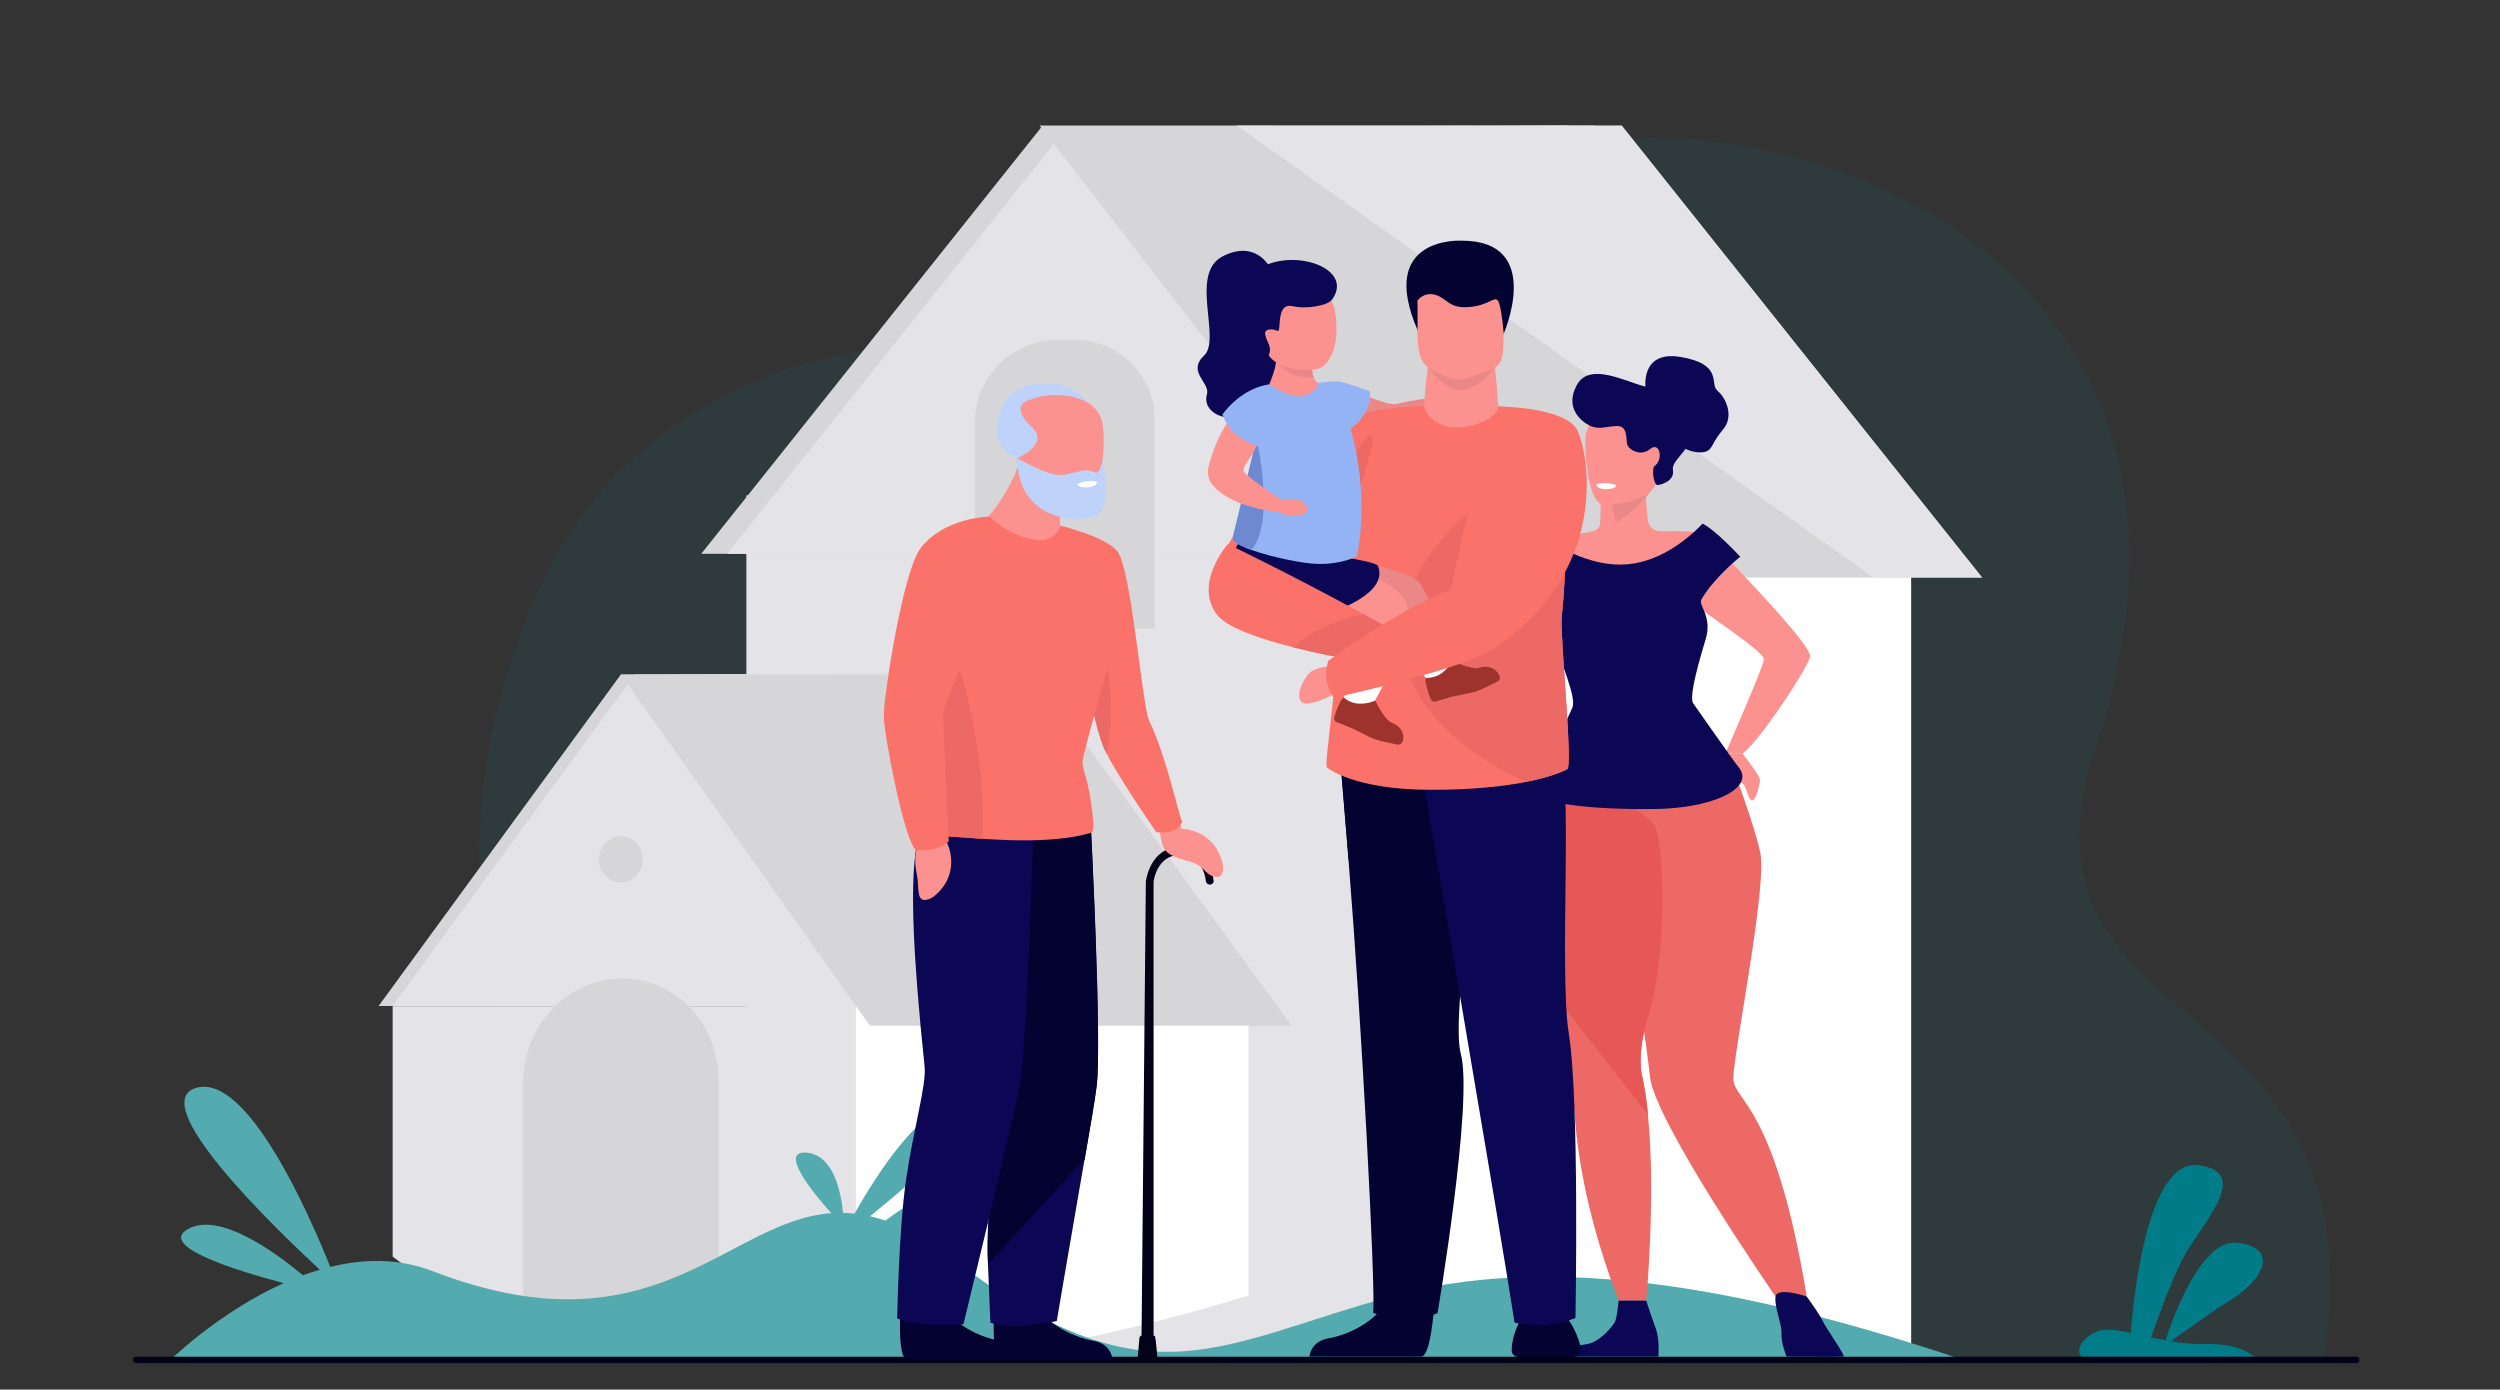
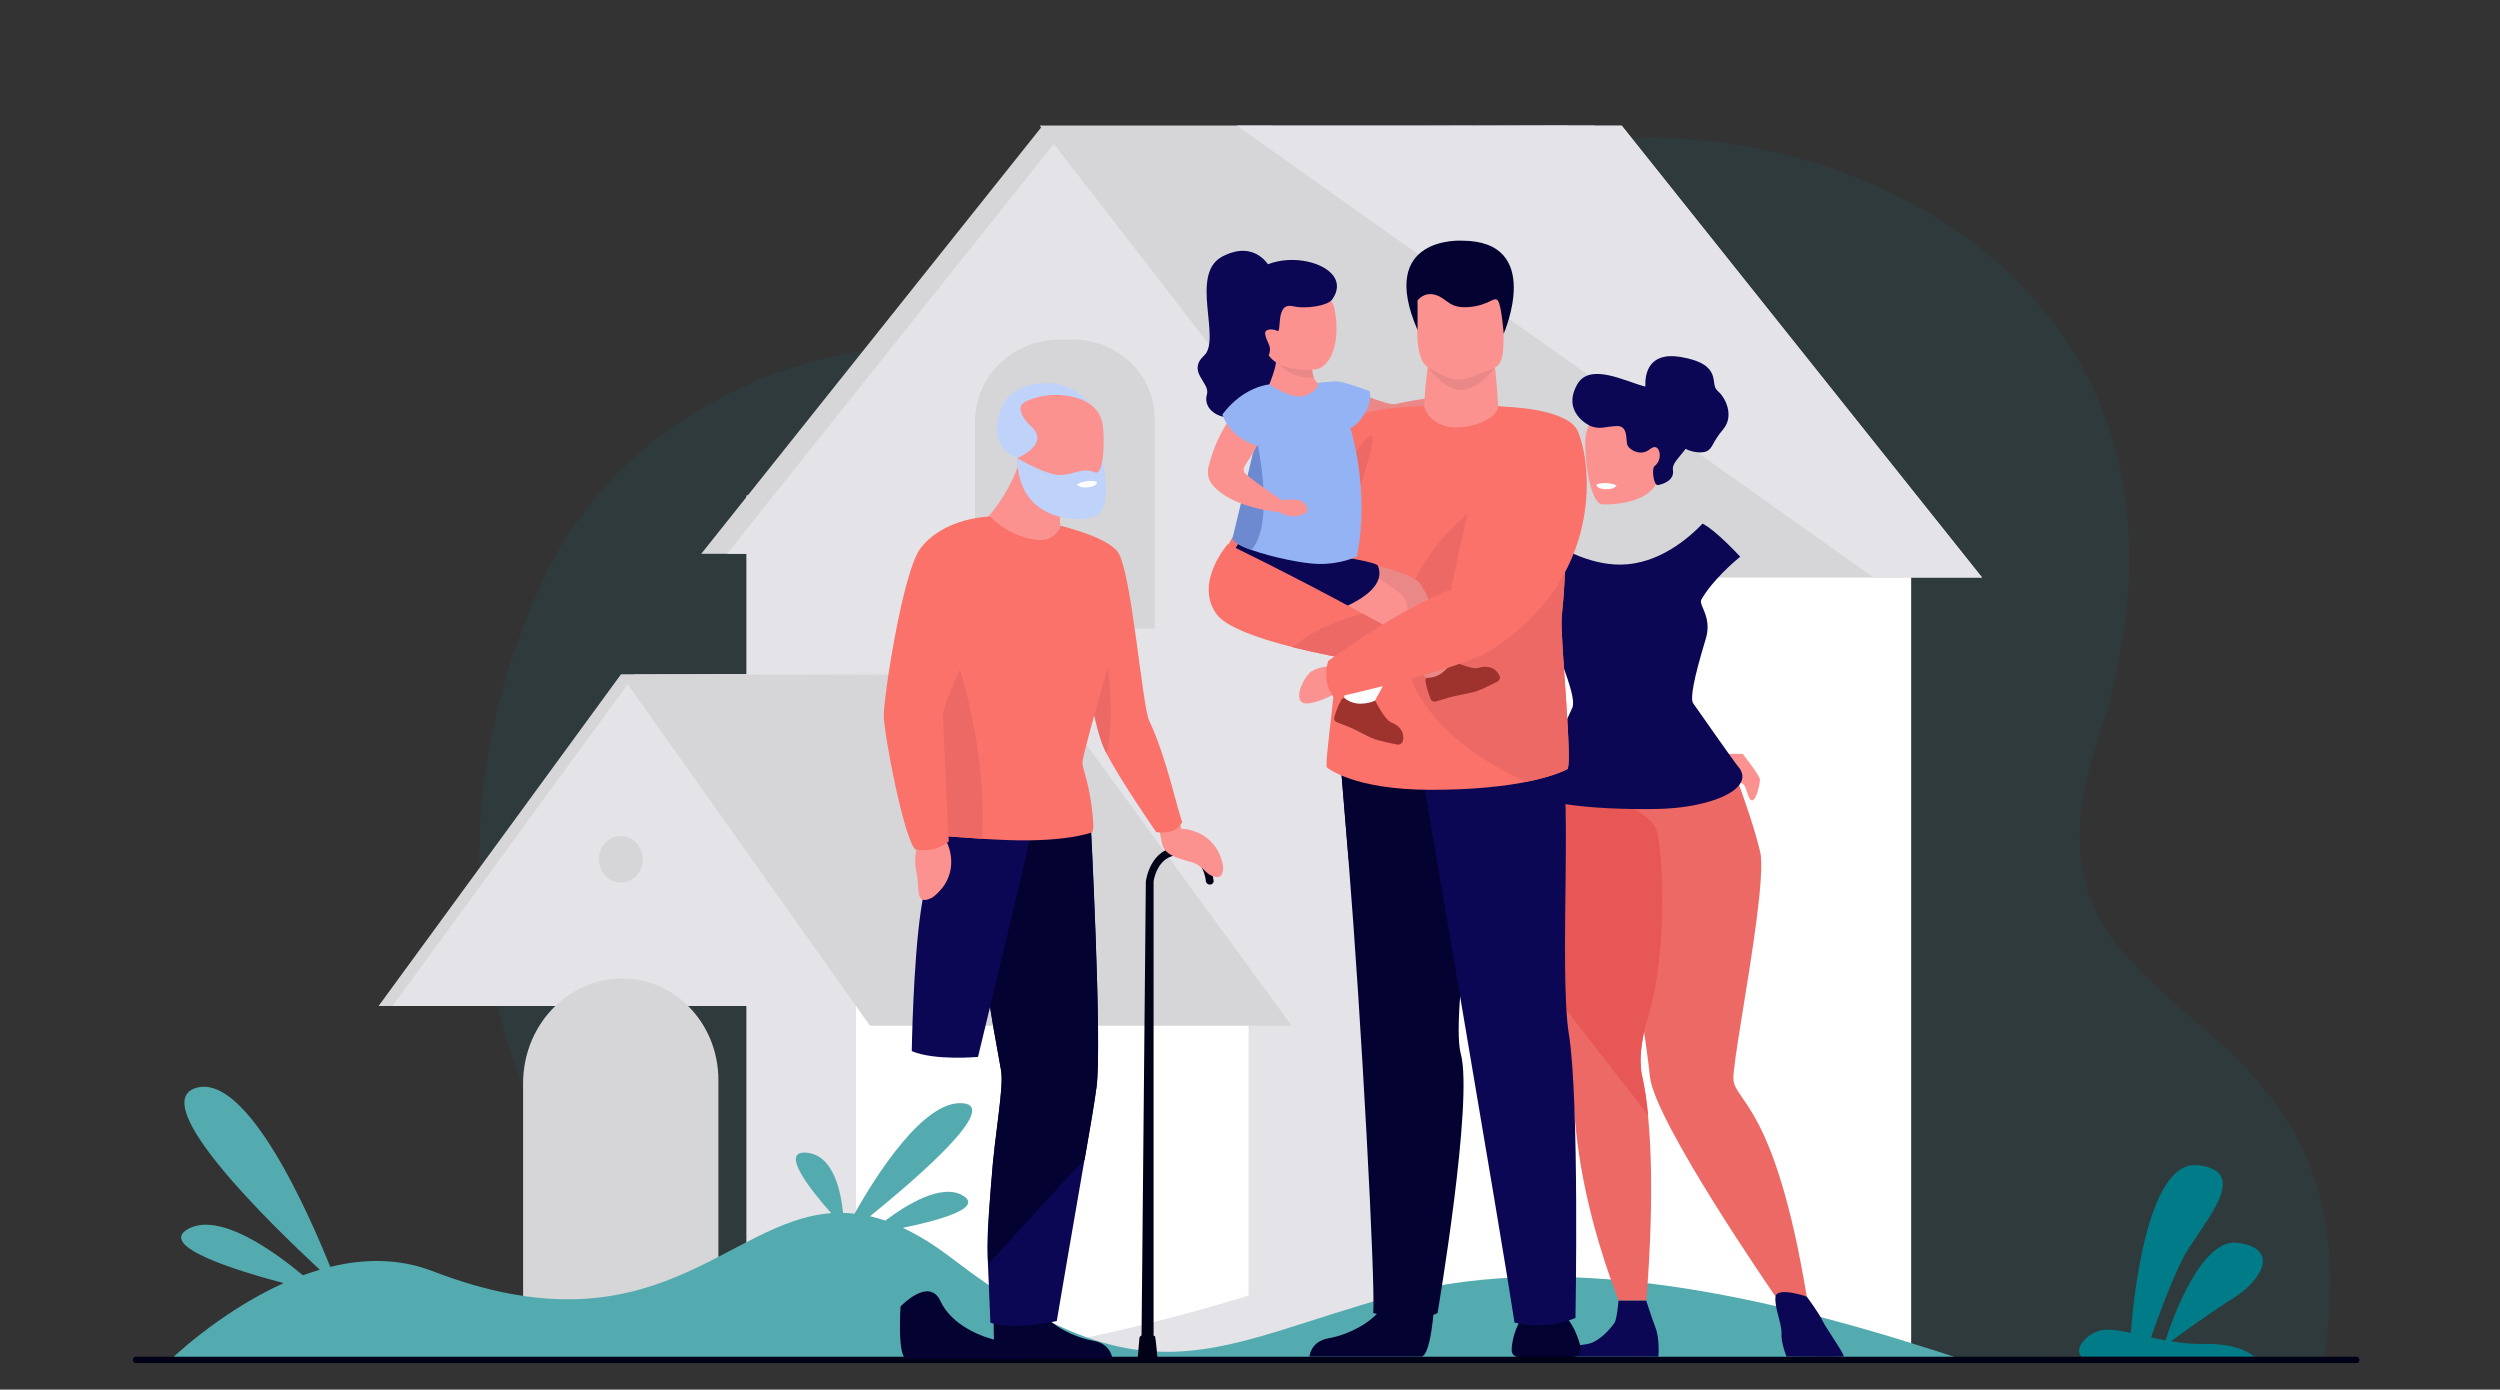
<svg xmlns="http://www.w3.org/2000/svg" id="Layer_1" viewBox="0 0 193.94 107.8">
  <rect x="0" y="0" width="193.94" height="107.8" fill="#333333" stroke="none" />
  <defs>
    <style>.cls-1{fill:#93b3f4;}.cls-1,.cls-2,.cls-3,.cls-4,.cls-5,.cls-6,.cls-7,.cls-8,.cls-9,.cls-10,.cls-11,.cls-12,.cls-13,.cls-14,.cls-15,.cls-16,.cls-17,.cls-18{stroke-width:0px;}.cls-2{fill:#0b0754;}.cls-3{fill:#fa7269;}.cls-19{opacity:.1;}.cls-4{fill:#e3e3e8;}.cls-5{fill:#007c89;}.cls-6{fill:#6d89cf;}.cls-7{fill:#d6d6d8;}.cls-8{fill:#007d8a;}.cls-9{fill:#54abaf;}.cls-10{fill:#fc9290;}.cls-11{fill:#bed2fa;}.cls-12{fill:#010117;}.cls-13{fill:#ea8888;}.cls-14{fill:#e75755;}.cls-15{fill:#fff;}.cls-16{fill:#ed6966;}.cls-17{fill:#030231;}.cls-18{fill:#9e332e;}</style>
  </defs>
  <g class="cls-19">
    <path class="cls-8" d="M54.39,105.27s-28.26-25.55-12.35-60.1c7.64-16.57,27.97-20.46,34.14-17.07,8.13,4.47,18.91-7.61,42.21-15.9,17.51-6.23,57.16,6.48,44.25,45.57-7.83,23.71,22.31,17.48,17.64,47.78l-125.89-.29Z" />
  </g>
  <rect class="cls-4" x="57.9" y="38.43" width="50.85" height="67.25" />
  <rect class="cls-15" x="108.75" y="38.43" width="39.51" height="67.25" />
  <polygon class="cls-7" points="121.68 9.74 105.02 42.96 54.4 42.96 80.79 9.86 121.68 9.74" />
  <polygon class="cls-4" points="123.68 9.74 107.02 42.96 56.4 42.96 82.79 9.86 123.68 9.74" />
  <path class="cls-7" d="M83.24,26.35h-1.06c-3.61,0-6.54,2.84-6.54,6.33v16.09h13.93v-16.3c0-3.38-2.83-6.13-6.33-6.13Z" />
  <polygon class="cls-7" points="153.76 44.8 107.81 44.8 80.65 9.74 95.94 9.74 125.81 9.75 153.76 44.8" />
  <polygon class="cls-4" points="153.76 44.8 145.34 44.8 95.94 9.74 125.81 9.75 153.76 44.8" />
  <polygon class="cls-7" points="77.27 52.24 65.41 78.04 29.37 78.04 48.16 52.33 77.27 52.24" />
  <polygon class="cls-4" points="78.35 52.24 66.49 78.04 30.45 78.04 49.24 52.33 78.35 52.24" />
-   <path class="cls-4" d="M66.41,78.04v27.64h-11.93c-.4-.06-.6-.1-.6-.1,0,0-6.09,0-13.29-2.61-3.3-1.2-6.84-2.94-10.13-5.49v-19.43h35.96Z" />
  <path class="cls-15" d="M96.86,78.04v22.46c-2.18.67-4.28,1.27-6.31,1.79-6.98,1.82-13.07,2.84-18.18,3.38h-5.97v-27.64h30.45Z" />
  <polygon class="cls-7" points="100.2 79.57 67.49 79.57 48.16 52.33 57.9 52.33 80.31 52.34 100.2 79.57" />
  <path class="cls-7" d="M55.73,83.77v21.91h-1.26c-.4-.06-.6-.1-.6-.1,0,0-6.09,0-13.29-2.61v-18.93c0-2.37.96-4.51,2.49-5.99,1.37-1.33,3.2-2.14,5.21-2.14s3.78.81,5.11,2.14c1.44,1.43,2.34,3.47,2.34,5.73Z" />
  <ellipse class="cls-7" cx="48.16" cy="66.66" rx="1.7" ry="1.8" />
  <path class="cls-9" d="M152.87,105.68c-13.9-4.67-30.76-8.95-44.61-5.2-13.85,3.75-19.17,8.82-34.37-2.83-1.38-1.06-2.65-1.84-3.85-2.4,2.68-.55,6.27-1.51,4.68-2.49-1.66-1.01-4.43.72-6.04,1.93-.4-.14-.79-.25-1.18-.34,3.66-2.97,10.16-8.58,7.14-8.77-2.98-.19-6.59,5.45-8.35,8.57-.3-.03-.6-.05-.89-.06-.16-1.62-.73-4.49-2.83-4.67-2.15-.18.39,2.98,1.91,4.69-8.19.62-13.73,11.13-30.92,4.5-2.64-1.02-5.37-.96-7.94-.33-1.62-4.04-6.42-15.03-10.39-13.89-3.96,1.14,5.86,10.66,9.58,14.11-.44.13-.88.28-1.31.43-2.26-1.88-6.49-4.93-8.91-3.59-2.36,1.31,3.56,3.18,7.42,4.2-5.14,2.31-8.98,6.13-8.98,6.13h139.81Z" />
  <path class="cls-16" d="M140.16,100.58h-2.42s-9.43-13.63-9.75-17.09c-.41-4.33-3.43-21.43-3.43-21.43l9.67-3.01s.84,2.17,1.55,4.36c.31.96.59,1.91.77,2.7.39,1.73-.7,8.27-1.45,12.91-.37,2.29-.65,4.12-.63,4.69.06,1.73,3.23,1.96,5.69,16.87Z" />
-   <path class="cls-10" d="M116.43,52.92c.77-1.28,1.25-7,1.81-8.53.35-.97,1.29-2.12,1.19-2.2,1-.59,3.71-.88,3.71-.88,0,0,0,0,0,0,.11-.02.21-.04.31-.06.33-.07.63-.26.67-.58,0-.02,0-.03,0-.05.04-.41.05-.82.05-1.18,0,0,0-.01,0-.02,0-.59-.05-1.02-.05-1.02h.01s3.52-.57,3.52-.57c.05,1.1.11,1.91.18,2.52.05.47.43.83.9.86.07,0,.14,0,.21.01h0s2.27-.09,3.13.18c.07.02.14.05.22.09-.05.06,8.35,8.47,8.13,9.45-.22.97-3.9,6.51-5.24,7.53h-1.34s2.96-6.76,3-7.31c.06-.8-7.45-5.29-7.45-6.11,0-.3-2.09-.39-3.46-.38-1.45.01-4.18-.75-4.18-.75,0,0-1.18,7.16-2.67,9.82-1.18,2.09-6.37,7.45-6.37,7.45l-1.1.81s2.95-6,4.82-9.1Z" />
  <path class="cls-10" d="M135.19,58.48s1.34,1.69,1.34,2c0,.31-.27,1.59-.6,1.61-.32.02-.43-1.05-.69-1.25-.25-.2-1.16-.57-1.28-.92-.13-.35-.11-1.44-.11-1.44h1.34Z" />
  <path class="cls-16" d="M127.84,86.47c.63,6.25-.13,14.43-.13,14.43h-2.15c-3.25-8.55-3.35-13.91-3.53-15.93-.1-1.1-1.58-5.48-2.91-9.7-1.11-3.52-2.12-6.93-2.12-8.21-.01-2.92,2.9-7.62,2.9-7.62,0,0,4.19,1.62,6.77,3.21.86.53,1.52,1.05,1.75,1.5.6,1.17,1.04,9.56-.55,14.68-.96,3.08-.47,4.67-.47,4.67.2.9.35,1.91.45,2.97Z" />
  <path class="cls-14" d="M127.86,78.84c-.96,3.08-.47,4.67-.47,4.67.2.9.35,1.91.45,2.97l-8.73-11.2c-1.11-3.52-2.12-6.93-2.12-8.21-.01-2.92,2.9-7.62,2.9-7.62,0,0,4.19,1.62,6.77,3.21.86.53,1.52,1.05,1.75,1.5.6,1.17,1.04,9.56-.55,14.68Z" />
  <path class="cls-2" d="M125.56,100.9s-.12,1.4-.3,1.69c-.18.29-.94,1.26-1.81,1.59-.87.32-3.35.16-3.54,1.06h8.74s.12-1.35-.22-2.24c-.34-.89-.72-2.1-.72-2.1h-2.15Z" />
  <path class="cls-2" d="M140.16,100.58s.98,1.34,1.22,1.87c.24.53,1.83,2.77,1.64,2.79-.19.02-4.43,0-4.43,0,0,0-.43-1.06-.39-1.78.05-.72-.58-2.09-.46-2.88.12-.78,2.42,0,2.42,0Z" />
  <path class="cls-2" d="M119.12,61.33c-.31.95,4.23,1.5,9.28,1.43,1.43-.02,2.75-.19,3.85-.48,2.31-.6,3.58-1.69,2.57-2.84-.29-.33-3.49-4.91-3.49-4.91-.19-.41.02-1.75.99-4.95.4-1.31-.12-2.12-.31-2.64,0,0,0,0,0,0-.06-.18-.09-.32-.02-.44.44-.76,1.07-1.48,1.64-2.06.73-.75,1.37-1.25,1.37-1.25,0,0-1.87-2.04-2.92-2.57-1.08,1.13-3.42,3.16-6.36,3.18-2.54.02-5-1.41-6.5-2.49-.11.07-.2.14-.27.21-.94,1.1-1.2,3.08-1.2,3.08,0,0,3.02,1.66,2.96,2.21-.15,1.49-.29,1.93-.23,2.46h0c.02.19.07.39.16.65.51,1.62,1.63,4.11,1.35,4.95-.07.22-2.42,5.08-2.87,6.44Z" />
  <path class="cls-5" d="M174.89,105.25h-13.39c-.72-.61.49-1.99,1.76-2.09.55-.04,1.25.07,2.04.24.18-2.45,1.24-13.45,5.2-13.01,4.46.5,0,4.85-1.26,7.42-.93,1.91-1.92,4.64-2.37,5.94.36.08.74.16,1.12.23.59-1.82,2.79-7.92,5.59-7.57,3.28.42,1.96,2.86-.36,4.32-1.71,1.07-3.81,2.59-4.8,3.32.84.14,1.73.23,2.62.21,2.3-.05,3.42.63,3.85.99Z" />
  <path class="cls-13" d="M104.4,30.02s3.19,1.51,3.91,1.32c.72-.19,3.48-.68,3.86-.5,0,0,.44.7.11,1.16-.33.46-3.01,1.7-3.97,1.75-.97.04-4.64-.62-5.42-1.23l1.51-2.49Z" />
  <path class="cls-13" d="M112.08,30.84s1.23-.51,1.63.06c.4.57.63,1.15.58,1.44-.05.29-.88.42-1.21.19-.33-.23-1.15-.54-1.15-.54l.15-1.15Z" />
  <path class="cls-17" d="M117.96,102.39s-.68,1.1-.69,2.37c0,.28.23.51.51.51h4.23c.41,0,.71-.39.61-.78-.2-.77-.62-1.94-1.46-2.66-1.35-1.13-3.2.55-3.2.55Z" />
  <path class="cls-17" d="M111.26,101.26s-.24,3.92-1,3.98c-.1,0-3.85,0-3.85,0h-4.83s.08-1.18,1.48-1.42c1.4-.24,3.74-1.23,4.59-3.07.89-1.94,3.62.51,3.62.51Z" />
  <path class="cls-17" d="M113.29,77.03c-.17,2.18-.19,3.9.03,4.71,1,3.65-1.8,20.12-1.8,20.12-2.06.99-4.99-.01-4.99-.01.18-2.28-.91-22.7-1.92-35.16-.42-5.23-.74-8.89-.74-8.89l12.35-1.44s-2.35,13.1-2.94,20.67Z" />
  <path class="cls-17" d="M116.23,56.36s-2.35,13.1-2.94,20.67l-8.67-10.34c-.42-5.23-.74-8.89-.74-8.89l12.35-1.44Z" />
  <path class="cls-2" d="M110.17,59.16s6.25,36.39,7.32,43.44c0,0,2.34.65,4.73-.36,0,0,.31-16.91-.51-22-.82-5.09.44-20.84-.88-22.31-1.32-1.46-10.66,1.23-10.66,1.23Z" />
  <path class="cls-10" d="M110.81,28.13s-.48,3.23-.27,4.2c.21.97,3.42,1.49,4.77.69,1.34-.8.94-1.09.94-1.09,0,0-.21-3.7-.39-3.97-.19-.26-5.04.17-5.04.17Z" />
  <path class="cls-3" d="M121.15,47.86c.43-4.06.32-7.12-.08-9.42-1.17-6.75-4.85-6.98-4.85-6.93,0,.91-1.95,1.75-3.53,1.64-1.33-.09-2.19-1.1-2.19-1.64,0,0-.02,0-.07,0-.34,0-1.92.03-3.41.29-1.08.19-2.11.49-2.6,1-.25.26-1.14.99-2.29,1.99-2.92,2.53-7.5,6.76-7.3,9.29,0,0,5.65,4.15,9.24,1.55-.2,6.76-1.42,13.91-1.12,13.91,0,0,2,1.73,8.06,1.73,3.32,0,5.72-.28,7.38-.61,2.27-.45,3.17-.98,3.17-.98.51,0-.55-10.4-.41-11.81Z" />
  <path class="cls-16" d="M121.56,59.67s-.9.53-3.17.98c-3.13-1.39-9.36-4.98-9.6-11-.32-8.02,9.46-12.79,9.46-12.79,0,0,1.31.73,2.82,1.59.4,2.3.51,5.36.08,9.42-.15,1.4.91,11.8.41,11.81Z" />
  <path class="cls-13" d="M110.76,28.49s1.25,1.76,2.56,1.77c1.32.02,2.66-1.74,2.66-1.74l-5.23-.03Z" />
  <path class="cls-10" d="M110.64,28.4c.34.27,1.12.65,1.75.89.48.19,1.01.2,1.49.03.73-.25,1.83-.64,2.11-.81.66-.4.62-1.21.65-2.34.04-1.33.17-2.38.03-3.15-.18-.92-.76-1.44-2.39-1.58-2.99-.26-4.24.49-4.29,1.49-.01.27-.03.53-.03.77-.12,3.13.13,4.24.69,4.69Z" />
  <path class="cls-17" d="M109.96,23.32s.49-.72,1.41-.44c.92.28,1.02,1.07,2.59.94,1.57-.13,1.95-.87,2.24-.5.28.37.45,2.57.45,2.57,0,0,3.17-7.22-3.25-7.22,0,0-6.61-.4-3.43,6.94v-2.3Z" />
  <path class="cls-10" d="M98.3,30.16h0s0,0,0,0Z" />
  <path class="cls-13" d="M113.07,52.36s-.84.66-2.07.66c0,0-1.25-1.38-2.31-2.72-.68-.86-1.28-1.71-1.41-2.15-.31-1.12-6.21-1.43-6.93-2.22-.72-.79,2.93-2.76,2.93-2.76,0,0,5.98.92,6.88,2.09.36.47.89,1.69,1.4,2.99.77,1.96,1.5,4.11,1.5,4.11Z" />
  <path class="cls-16" d="M104.7,35.96s1.13-2.2,1.69-2.14c.56.06-1.29,4.56-1.46,6.74-.17,2.18-.24-4.6-.24-4.6Z" />
  <path class="cls-10" d="M108.25,51.11c-.79,1.91-1.81,3.64-1.94,3.86,0,.02-.01.02-.01.02h-.02c-.19,0-1.83-.04-1.99-.7,0,0-.05-2.28.04-4.1.04-.81.11-1.53.23-1.91,0,0-8.91-.06-8.75-2.58.16-2.52,4.81-3.85,7.49-2.55,0,0,3.55,1.29,5.42,2.99.92.84.35,2.98-.46,4.95Z" />
  <path class="cls-2" d="M96.06,42.18s-1.19,1.74-.91,3.37c.28,1.63,3.66,2.5,6.03,2.6,0,0,6.78-1.55,5.72-4.25-.24-.61-10.85-1.72-10.85-1.72Z" />
  <path class="cls-2" d="M98.52,20.75s-1.08-2.2-3.68-.86c-2.6,1.35-.07,6.42-1.43,7.69-1.36,1.27.49,2.1.22,3.01-.28.91.51,1.94,2.33,1.82,1.82-.12,3.73-.02,4.56-1.61.82-1.59.63-5.09.32-5.58-.32-.49-2.32-4.46-2.32-4.46Z" />
  <path class="cls-10" d="M102.73,32.83l-4.42-2.67s.11-.14.44-1.1c.14-.41.22-.76.25-1.04,0-.03,0-.06,0-.08.05-.41.01-.64.01-.64l.97.35,1.79.65c-.02.45.04.77.14.99.23.53.67.54.68.54l.12,3Z" />
  <path class="cls-13" d="M101.93,29.29c-1.73.15-2.7-.98-2.92-1.27-.03-.04-.05-.06-.05-.06,0,0,.02,0,.06-.02.14-.04.52-.16.98-.29l1.79.65c-.02.45.04.77.14.99Z" />
  <path class="cls-10" d="M102.01,28.66s-3.84.42-3.92-2.18c-.08-2.6-.65-3.79,2.01-4.02,2.66-.23,3.29.73,3.45,1.61.49,2.75-.45,4.48-1.53,4.59Z" />
  <path class="cls-2" d="M100.29,23.76c-1.37-.35-.84,2.08-1.19,1.91-.39-.19-1.05-.18-.95.28.1.47.26.63.34.93.08.29,0,.87-.32.75-.32-.12-3.28-3.49-1.19-6.13,2.09-2.63,8.32-1.01,6.36,1.74-.34.48-2.07.76-3.05.51Z" />
  <path class="cls-1" d="M105.25,43.17s-1.16.61-2.97.58c-1.16-.02-3.62-.52-5.2-1.09-.9-.32-1.52-.67-1.44-.96.11-.42.88-3.64,1.59-6.62.65-2.73,1.26-5.25,1.26-5.25,0,0,1.8,1.28,2.85.83,1.05-.45.91-.96.91-.96,0,0,1.24-.15,1.57-.11.54.06,2.43.75,2.43.75,0,0,.25.7-.41,1.79-.55.9-1.08,1.08-1.08,1.08,0,0,1.55,4.87.5,9.97Z" />
  <path class="cls-10" d="M99.46,38.82s1.11-.21,1.54.08c.43.28.56.73.25.91-.98.57-1.97-.06-1.97-.06l.18-.93Z" />
  <path class="cls-6" d="M97.07,42.66c-.9-.32-1.52-.67-1.44-.96.11-.42.88-3.64,1.59-6.62.21-.39.34-.62.34-.62,0,0,1.35,6.19-.49,8.2Z" />
  <path class="cls-10" d="M98.52,30.17s-3.42.72-4.77,6.04c-.13.52,0,1.08.36,1.47.62.69,1.99,1.69,5.17,2.06.35.04.39-.84.39-.84-.03.07-2.16-1.37-3.06-2.15-.16-.14-.16-.43-.04-.62.31-.47.82-1.27.99-1.69.25-.6,1.91-4.01.96-4.29Z" />
  <path class="cls-1" d="M98.48,29.82s-2.01.14-3.65,2.33c0,0,.55,2.01,3.16,2.55,0,0,1.61-3.62.49-4.88Z" />
  <path class="cls-15" d="M108.25,51.11c-.79,1.91-1.81,3.64-1.94,3.86-.01,0-.02.02-.03.02-.19,0-1.83-.04-1.99-.7,0,0-.05-2.28.04-4.1.26.25,1.27,1,3.93.91Z" />
-   <path class="cls-15" d="M113.07,52.36s-.84.66-2.07.66c0,0-1.25-1.38-2.31-2.72,1.19-.51,2.44-1.65,2.88-2.06.77,1.96,1.5,4.11,1.5,4.11Z" />
  <path class="cls-18" d="M108.83,57.46c-.04.21-.24.34-.45.3-.49-.1-1.38-.29-1.75-.42-.52-.19-1.53-.78-2.05-.97-.18-.07-.61-.24-.89-.35-.15-.06-.23-.22-.18-.38.09-.32.27-.86.53-1.32.05-.08.12-.15.22-.19.27.22.7.46,1.27.46.47,0,.86-.11,1.15-.24.04.07.75,1.51,1.26,1.7.46.17,1.05.6.9,1.43Z" />
  <path class="cls-18" d="M116.31,52.38c.1.19.02.42-.17.51-.45.23-1.27.63-1.64.75-.53.17-1.69.33-2.21.51-.18.06-.63.19-.92.27-.15.04-.32-.03-.38-.18-.12-.31-.32-.85-.4-1.36-.02-.1,0-.19.05-.29.35,0,.83-.07,1.28-.43.37-.29.6-.62.75-.9.07.04,1.53.72,2.04.55.46-.15,1.2-.18,1.59.56Z" />
  <path class="cls-3" d="M109.1,49.5s-.26,1.49-1.22,2.17c0,0-3.92-.54-7.58-1.46-2.69-.68-5.23-1.57-5.95-2.6-1.72-2.44.9-5.4.9-5.4,0,0,5.04,2.43,10.49,5.41,1.12.61,2.25,1.24,3.36,1.88Z" />
  <path class="cls-10" d="M103.19,51.67s-1.17.09-1.61.54c-.44.44-1.11,1.72-.63,2.23.48.51,2.74-.61,2.81-.79.06-.18-.57-1.98-.57-1.98Z" />
  <path class="cls-16" d="M109.1,49.5s-.26,1.49-1.22,2.17c0,0-3.92-.54-7.58-1.46,1.72-1.49,3.96-2.24,5.44-2.59,1.12.61,2.25,1.24,3.36,1.88Z" />
  <path class="cls-3" d="M122.41,33.47c-.78-1.86-5.94-1.93-5.94-1.93-2.62,6.89-3.26,11.41-3.95,14.31-.11-.01-.22-.01-.31,0,0,0-3.69,1.44-9.17,5.42,0,0-.57,1.57.46,2.86,0,0,9.44-2.08,12.08-3.63,0,0,0,0,0,0,.03-.02.05-.03.08-.05.04-.02.08-.05.11-.07,8.58-5.57,7.76-14.23,6.64-16.9Z" />
  <path class="cls-2" d="M127.22,37.92c0,.09-.01.17-.02.25,0-.08.01-.17.02-.25Z" />
  <path class="cls-2" d="M127.24,37.56c0,.09,0,.18-.02.27,0-.09,0-.18.02-.27Z" />
  <path class="cls-2" d="M127.27,36.97c0,.07,0,.14,0,.2,0-.07,0-.13,0-.2h0Z" />
  <path class="cls-10" d="M122.84,40.54s.1-.03.16-.04c-.06.01-.11.03-.16.04h0Z" />
  <rect class="cls-12" x="10.32" y="105.25" width="172.71" height=".49" rx=".21" ry=".21" />
  <path class="cls-10" d="M95.02,40.34c-.07.08-.17.13-.27.18.1-.04.2-.1.27-.18Z" />
  <path class="cls-10" d="M94.75,40.51s-.08.03-.12.04c.04-.01.08-.03.12-.04Z" />
  <path class="cls-10" d="M82.67,61.35s-1.85.48-2.1.74c-.25.26-.98,2.26-.72,2.28,1.32.1,2.02-.61,2.02-.61.8-.88,2-1.02,1.94-1.67-.06-.64-1.14-.74-1.14-.74Z" />
  <path class="cls-12" d="M88.54,105.44l.35-37.05s.3-2.67,2.63-2.67c2.48,0,2.63,2.67,2.63,2.67,0,0-.04.23-.29.23s-.31-.23-.31-.23c0,0-.11-2.06-2.03-2.06-1.79,0-2.03,2.06-2.03,2.06v37.05h-.95Z" />
  <path class="cls-12" d="M89.8,105.44h-1.55l.14-1.62s-.01-.22.3-.24c.29-.01.86-.05.92.12.05.15.19,1.73.19,1.73Z" />
  <path class="cls-10" d="M91.53,63.76l.11.53s2.62,0,3.23,2.8c0,0,.17,1.17-.68.92-.84-.25-.71-.85-1.9-1.17-1.19-.33-1.97-.58-2.15-1.44l-.2-.97,1.59-.66Z" />
  <path class="cls-3" d="M82.27,40.78s.69,2.73,1.29,5.22c.24,1,.47,1.97.62,2.7.16.75.25,1.27.22,1.32-.52.84.43,5.99,1.18,7.86.07.17.16.36.27.58,1.05,2.06,3.85,6.1,3.85,6.1,0,0,.79.08,1.3-.11.43-.16.72-.69.72-.69-.25-.4-1.26-5.16-2.56-7.82-.56-1.14-1.38-11.72-2.46-13.14-.9-1.19-4.44-2.01-4.44-2.01Z" />
  <path class="cls-16" d="M84.4,50.03c-.52.84.43,5.99,1.18,7.86.07.17.16.36.27.58,1-4.44-.66-10.73-.66-10.73-.42.16-.75,2.24-.79,2.3Z" />
  <path class="cls-17" d="M77.13,101.36s-.27,4.02.49,4.07c.1,0,3.85,0,3.85,0h4.83s-.08-1.18-1.48-1.42c-1.4-.24-3.74-1.23-4.59-3.07-.89-1.94-3.11.42-3.11.42Z" />
  <path class="cls-17" d="M69.86,101.36s-.27,4.02.49,4.07c.1,0,3.85,0,3.85,0h4.83s-.08-1.18-1.48-1.42c-1.4-.24-3.74-1.23-4.59-3.07-.89-1.94-3.11.42-3.11.42Z" />
  <path class="cls-2" d="M76.9,91.68c-.12,1.7-.36,3.88-.28,5.85.12,2.75.21,5.08.21,5.08,1.82.62,5.15-.13,5.15-.13,0,0,1.18-6.96,2.15-12.51.44-2.49.8-4.64.93-5.66.44-3.29-.47-20.76-.47-20.76,0,0-4.91-3.15-6.94-1.53-2.03,1.62-3.28,3.21,0,20.99.25,1.35-.49,4.87-.75,8.67Z" />
  <path class="cls-17" d="M76.9,91.68c-.12,1.7-.34,4.42-.25,6.39,1.71-1.81,5.07-5.62,7.49-8.1.44-2.49.8-4.64.93-5.66.44-3.29-.47-20.76-.47-20.76,0,0-4.91-3.15-6.94-1.53-2.03,1.62-3.28,3.21,0,20.99.25,1.35-.49,4.87-.75,8.67Z" />
-   <path class="cls-2" d="M80.16,63.9s-.44,17.49-1.13,20.74c-.69,3.24-4.29,18.09-4.29,18.09,0,0-3.37.31-5.14-.45,0,0,.11-6.88.71-10.92.56-3.77,1.56-7.22,1.42-8.59-1.89-17.98-.53-19.46,1.62-20.93,2.15-1.46,6.8,2.05,6.8,2.05Z" />
+   <path class="cls-2" d="M80.16,63.9c-.69,3.24-4.29,18.09-4.29,18.09,0,0-3.37.31-5.14-.45,0,0,.11-6.88.71-10.92.56-3.77,1.56-7.22,1.42-8.59-1.89-17.98-.53-19.46,1.62-20.93,2.15-1.46,6.8,2.05,6.8,2.05Z" />
  <path class="cls-10" d="M73.49,65.43s1.17,2.34-1.08,4.14c0,0-.97.67-1.12-.2-.15-.87.02-.56-.21-1.78-.24-1.21.07-2.47.76-3.02l1.65.86Z" />
  <path class="cls-10" d="M83.34,36.82s-1.35,2.05-1.08,3.96l-2,4.81-3.6-5.5s1.9-2.07,2.61-4.89l4.06,1.63Z" />
  <path class="cls-10" d="M83.94,38.57s-4.91.21-5-2.74c-.09-2.95-1.42-4.91,2.26-5.17,3.02-.21,4.03,1.05,4.29,2.02.27.98.27,5.72-1.55,5.88Z" />
  <path class="cls-3" d="M71.91,64.74c1.06.1,2.51.22,4.27.33.35.02.72.04,1.09.06,5.32.3,7.44-.56,7.44-.56,0,0,.14-.11.1-.74-.23-3.22-.91-4.17-.83-4.78.19-1.37,3.52-12.59,3.52-12.59,0,0,.06-3.54-3.88-5.21-.41-.17-.85-.32-1.35-.45-.17.46-.65,1.22-1.86,1.08-1.79-.21-3.06-1.26-3.61-1.8-.1,0-.14,0-.14,0-.13.38-.24.77-.33,1.17-.32,1.39-.51,2.86-1.37,3.95-.84,1.08-1.57,2.15-2.18,3.19-.51.87-.95,1.72-1.33,2.55-3.49,7.71-.79,13.67.45,13.79Z" />
  <path class="cls-16" d="M71.91,64.74c1.06.1,2.51.22,4.27.33.51-8.66-3.02-16.98-3.02-16.98-.13.09-.26.2-.38.31-.61.6-1.04,1.48-1.33,2.55-1.05,3.93-.17,10.31.45,13.79Z" />
  <path class="cls-11" d="M85.52,35.75s.96,3.79-.67,4.33c-1.62.53-5.93.11-5.93-4.54,0,0,2.26,1.35,3.34,1.31,1.08-.03,1.78-.66,2.77-.17,0,0,.37-.02.48-.93Z" />
  <path class="cls-3" d="M76.67,40.08s-3.43.08-5.25,2.44c-1.39,1.81-2.86,11.51-2.86,12.97s1.56,9.52,2.44,10.4c0,0,.57.15,1.32,0,.8-.16,1.28-.62,1.28-.62,0,0-.44-8.98-.44-9.82,0-1.22,3.81-8.68,3.81-8.68,0,0,1.98-3.55-.31-6.69Z" />
  <path class="cls-11" d="M79.17,31.58c.08-.3.45-.46.45-.46,2.77-1.2,4.79.11,4.79.11-1.7-2.28-5.79-1.8-6.65.25-1.41,3.35,1.17,4.05,1.17,4.05,0,0,2.57-1.08,1.08-2.43-.49-.45-.73-.85-.81-1.19h0c-.03-.12-.04-.23-.03-.33Z" />
  <path class="cls-15" d="M83.55,37.56s.09.32.9.24c0,0,.68-.07.64-.43,0,0-.67-.23-1.54.19Z" />
-   <path class="cls-13" d="M125.32,40.51c1.54-.66,3.03-2.8,3.03-2.8-1.31-.29-2.31-.06-3.01.37-.17.1-.32.22-.45.34l.44,2.09Z" />
  <path class="cls-10" d="M124.3,39.13s4.33.18,4.4-2.51c.07-2.7.68-4.49-2.08-4.72-2.76-.23-3.32.78-3.57,1.68-.24.89.13,5.44,1.25,5.55Z" />
  <path class="cls-15" d="M125.4,37.64s-.06.33-.87.31c0,0-.68-.01-.68-.37,0,0,.65-.28,1.55.06Z" />
  <path class="cls-2" d="M133.22,30.28c-.61-.44.51-2.03-2.85-2.59-2.54-.42-2.77,1.39-2.73,2.3-1.55-.38-4.35-1.94-5.32-.11-1.17,2.18,1.06,3.17,1.06,3.17.76.28,1.03.06,2.01,0,.98-.06.7,1.17.87,1.51s1.01.88,1.76.27c.74-.61,1.05.82.32,1.34-.21.15-.08,1.5.27,1.46.29-.04,1.31-.32,1.17-1.17-.08-.51.47-.94.98-1.64.58.3,1.29.34,1.63.19.5-.23.39-.65,1.29-1.71.9-1.07.13-2.56-.47-3Z" />
</svg>